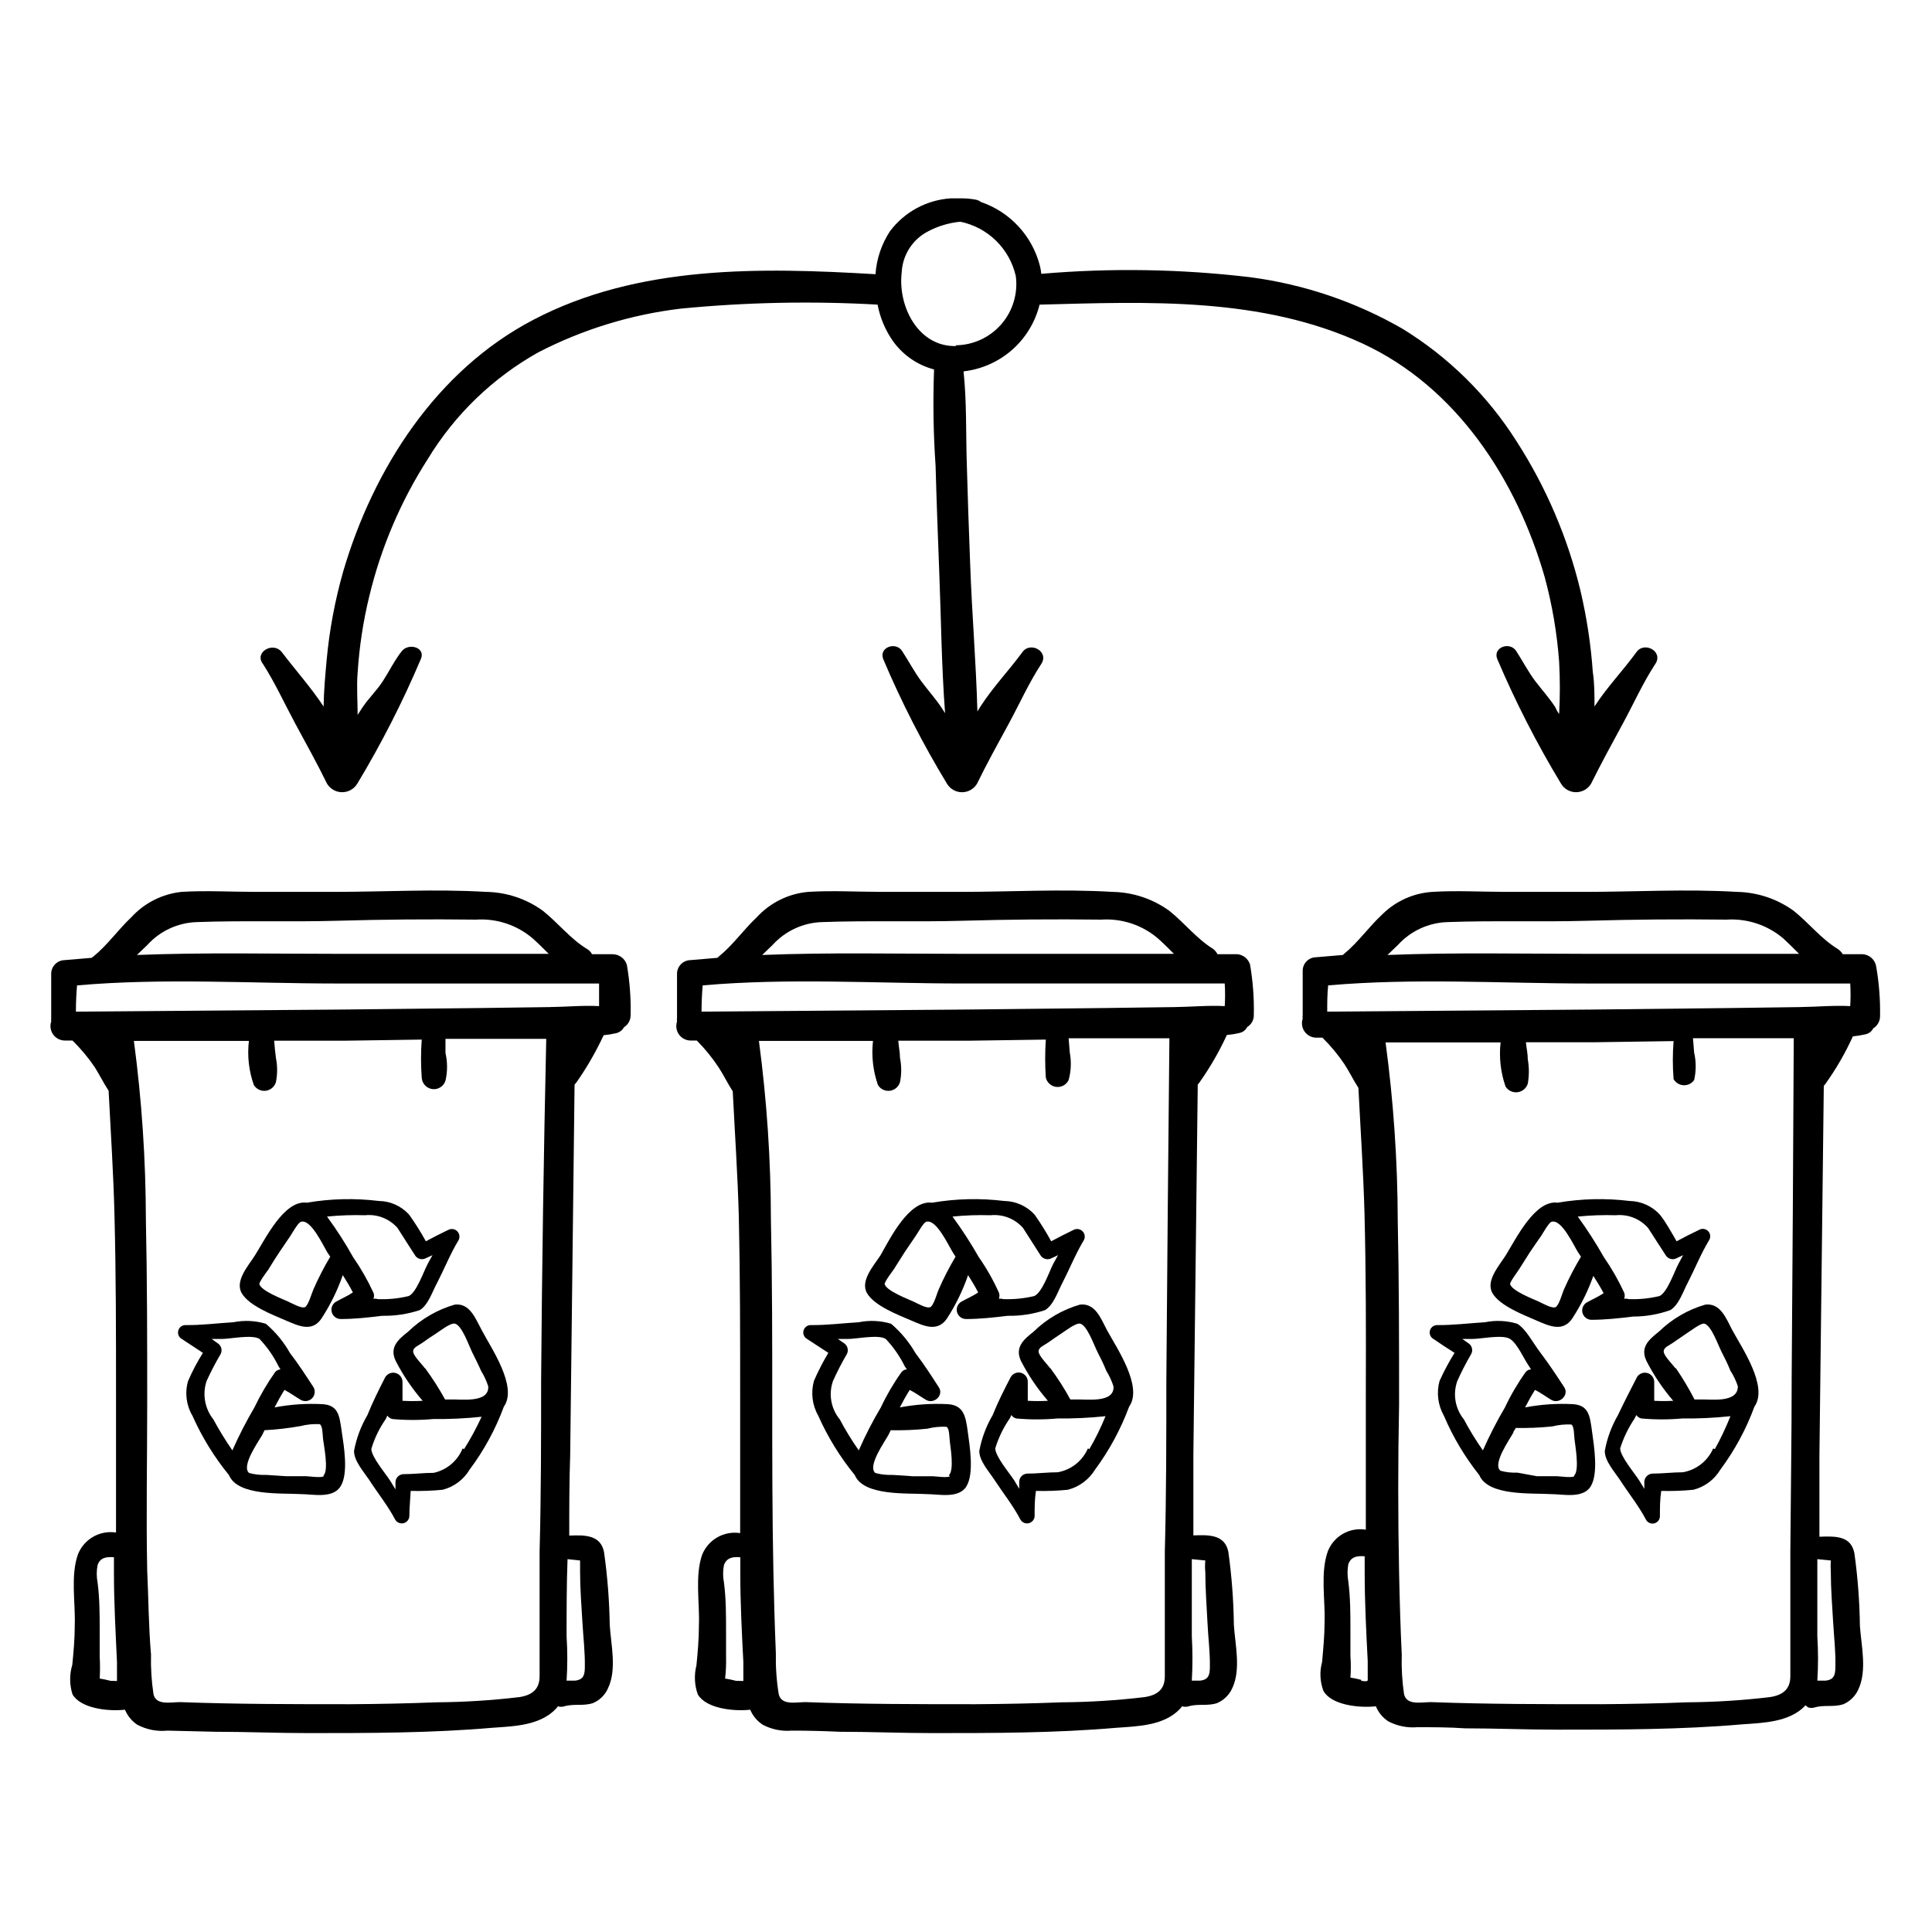
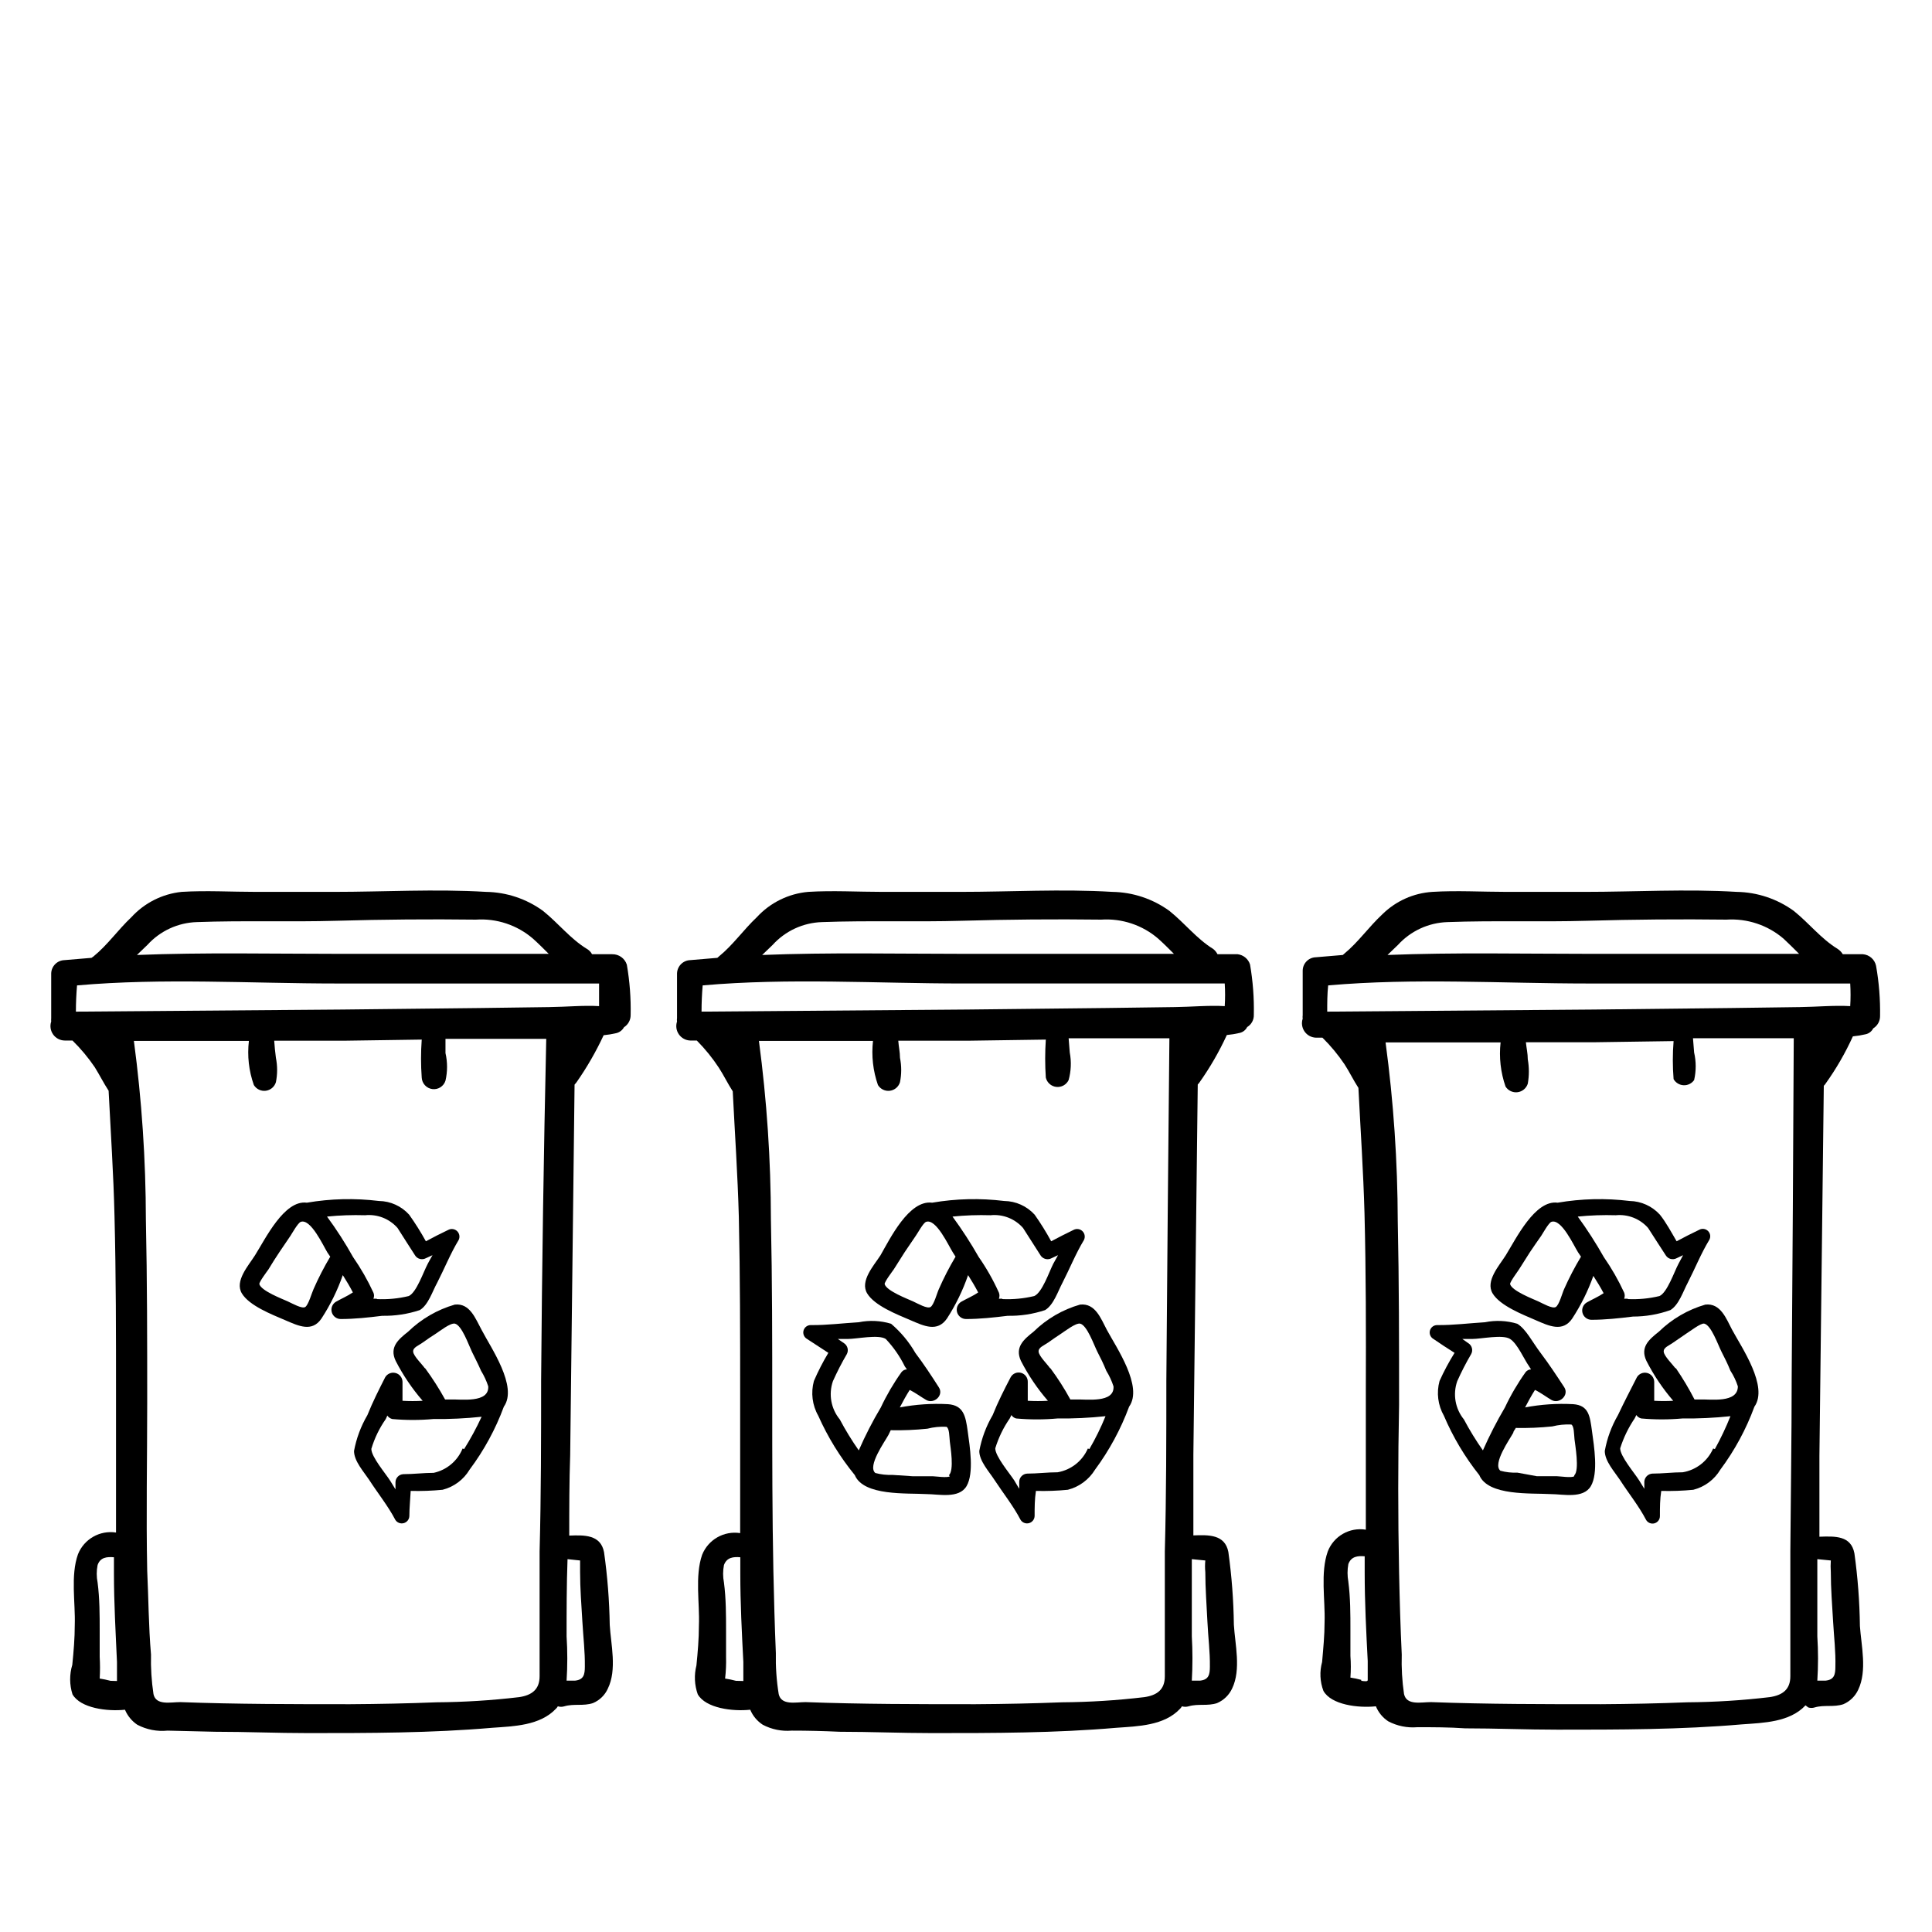
<svg xmlns="http://www.w3.org/2000/svg" fill="#000000" width="800px" height="800px" version="1.1" viewBox="144 144 512 512">
  <g>
    <path d="m306.24 396.88h-5.34c-0.312-0.586-0.785-1.078-1.359-1.41-4.383-2.672-7.559-6.801-11.637-10.078-4.398-3.199-9.68-4.957-15.117-5.035-13.402-0.805-27.055 0-40.305 0h-20.605c-6.551 0-13.25-0.402-19.75 0-5.102 0.531-9.832 2.918-13.301 6.699-3.527 3.324-6.348 7.406-10.078 10.43l-0.5 0.352-7.152 0.605c-1.926 0.051-3.477 1.602-3.527 3.527v11.84c-0.027 0.301-0.027 0.602 0 0.906-0.387 1.156-0.195 2.43 0.512 3.426 0.703 0.996 1.844 1.594 3.062 1.609h2.066c2.195 2.152 4.168 4.516 5.894 7.055 1.258 2.016 2.367 4.231 3.68 6.246 0.555 11.082 1.309 22.168 1.562 33.25 0.402 15.719 0.402 31.438 0.402 47.156v36.676 0.004c-4.285-0.66-8.465 1.719-10.078 5.746-2.016 5.644-0.656 12.898-0.855 18.742 0 3.527-0.301 7.055-0.656 10.578-0.77 2.547-0.754 5.269 0.051 7.809 2.117 3.68 9.219 4.586 13.906 4.082 0.68 1.617 1.816 3 3.273 3.981 2.461 1.297 5.246 1.84 8.012 1.559l12.645 0.301c8.211 0 16.375 0.352 24.535 0.352 16.273 0 32.648 0 48.918-1.41 5.644-0.402 12.594-0.555 16.828-5.039l0.004 0.004c0.195-0.195 0.363-0.414 0.504-0.652 0.555 0.176 1.156 0.176 1.711 0 2.57-0.754 5.039 0 7.609-0.855v-0.004c1.746-0.73 3.152-2.098 3.93-3.828 2.469-5.039 0.805-11.738 0.504-16.879-0.102-6.457-0.605-12.898-1.512-19.293-0.906-4.684-5.289-4.535-9.219-4.383 0-7.152 0-14.258 0.25-21.363 0.402-32.746 0.789-65.461 1.16-98.141 0.18-0.191 0.348-0.395 0.504-0.605 2.762-3.945 5.172-8.129 7.203-12.496 1.137-0.109 2.262-0.293 3.375-0.555 0.859-0.215 1.59-0.781 2.016-1.559 1.105-0.699 1.773-1.918 1.762-3.227 0.094-4.473-0.242-8.941-1.008-13.352-0.535-1.68-2.113-2.809-3.879-2.769zm-16.625 14.008-18.34 0.25-36.625 0.402-70.535 0.555c0-2.316 0.102-4.637 0.301-6.953 22.824-2.016 46.047-0.504 68.922-0.504h69.426v5.996c-4.18-0.25-8.562 0.203-13.148 0.25zm-106.55-16.477c3.363-3.711 8.094-5.894 13.098-6.047 12.344-0.453 24.738 0 37.082-0.352 12.344-0.352 24.586-0.453 36.879-0.301 5.504-0.371 10.934 1.438 15.113 5.035 1.461 1.309 2.82 2.672 4.18 4.031h-55.922c-17.633 0-35.266-0.402-53.203 0.301zm-11.133 25.191m1.359 169.83c-0.945-0.25-1.906-0.453-2.871-0.602 0.113-1.914 0.113-3.832 0-5.746v-6.801c0-4.332 0-8.613-0.555-12.898-0.305-1.527-0.305-3.106 0-4.633 0.707-2.066 2.469-2.215 4.332-2.066v4.332c0 7.809 0.453 15.617 0.805 23.426v5.039zm114.11-79.602c0 15.113 0 30.23-0.402 45.344v22.973 10.078c0 3.477-2.016 5.039-5.492 5.543v-0.004c-7.242 0.859-14.523 1.312-21.816 1.363-7.609 0.301-15.113 0.453-22.871 0.504-15.113 0-30.23 0-45.039-0.555-2.57 0-6.449 0.957-7.106-2.117-0.523-3.469-0.742-6.973-0.656-10.48-0.656-7.656-0.656-14.961-1.008-22.215-0.301-14.812 0-29.574 0-44.387 0-16.223 0-32.445-0.352-48.668-0.023-15.84-1.086-31.66-3.176-47.359h30.48c-0.469 3.945-0.02 7.945 1.309 11.688 0.664 1.09 1.906 1.688 3.168 1.523 1.266-0.164 2.312-1.055 2.68-2.277 0.426-2.129 0.426-4.32 0-6.449-0.203-1.512-0.352-3.023-0.453-4.535h18.438l20.656-0.301c-0.246 3.356-0.246 6.723 0 10.074 0.078 1.562 1.262 2.844 2.812 3.043 1.551 0.199 3.019-0.742 3.484-2.234 0.555-2.402 0.555-4.902 0-7.305v-3.777h26.703c-0.672 30.023-1.125 60.203-1.359 90.531zm10.328 47.711v3.074c0 4.383 0.352 8.766 0.605 13.098 0.25 4.332 0.707 7.961 0.656 11.941 0 2.117-0.301 3.477-2.57 3.727h-2.269c0.25-3.906 0.25-7.828 0-11.738 0-6.801 0-13.652 0.25-20.453z" />
    <path d="m255.25 491.19c2.266-1.359 3.375-5.039 4.586-7.203 1.914-3.727 3.527-7.758 5.691-11.336 0.41-0.781 0.266-1.738-0.359-2.363-0.625-0.621-1.578-0.766-2.359-0.359-2.016 0.957-3.981 1.965-5.945 3.023-1.344-2.434-2.82-4.789-4.434-7.051-2.051-2.273-4.953-3.59-8.012-3.629-6.352-0.781-12.785-0.629-19.094 0.453-5.996-0.805-10.984 9.574-13.754 13.957-1.715 2.719-5.441 6.801-3.477 10.078 1.965 3.273 7.961 5.594 11.488 7.106 3.527 1.512 7.106 3.273 9.621-0.453v-0.004c2.34-3.59 4.234-7.445 5.644-11.488 0.957 1.512 1.863 3.023 2.672 4.586-1.41 0.957-3.176 1.715-4.484 2.469h-0.004c-0.949 0.57-1.402 1.699-1.109 2.769 0.293 1.066 1.262 1.809 2.371 1.812 3.68 0 7.356-0.402 10.984-0.855h-0.004c3.387 0.066 6.762-0.445 9.977-1.512zm-28.164-5.543c-0.453 0.957-1.359 4.231-2.215 4.734s-3.324-0.906-4.637-1.512c-1.309-0.605-7.055-2.769-7.508-4.586 0-0.656 2.066-3.375 2.418-3.879 0.906-1.512 1.863-3.023 2.871-4.535l2.973-4.383c0.402-0.605 1.965-3.426 2.719-3.68 2.621-0.957 5.945 6.297 7.055 8.113l0.754 1.109 0.004 0.004c-1.656 2.777-3.137 5.652-4.434 8.613zm16.828 2.519h-0.957c0.223-0.512 0.223-1.098 0-1.609-1.52-3.293-3.324-6.445-5.391-9.422-2.074-3.719-4.379-7.305-6.902-10.73 3.348-0.34 6.715-0.457 10.078-0.355 3.246-0.336 6.457 0.922 8.613 3.375 1.562 2.418 3.176 5.039 4.637 7.254v0.004c0.605 0.969 1.863 1.301 2.871 0.754l1.762-0.805c-0.453 0.754-0.855 1.512-1.258 2.266-1.16 2.168-2.973 7.609-5.039 8.566-2.785 0.676-5.652 0.949-8.516 0.805z" />
-     <path d="m229.51 516.12c-4.266-0.23-8.547 0.059-12.746 0.859 0.805-1.562 1.664-3.125 2.621-4.637 1.512 0.754 3.023 1.914 4.383 2.672 0.965 0.516 2.156 0.336 2.926-0.445 0.77-0.777 0.934-1.973 0.398-2.93-2.016-3.074-3.981-6.144-6.246-9.07-1.652-2.949-3.82-5.574-6.398-7.758-2.793-0.844-5.754-0.98-8.613-0.402-4.18 0.25-8.465 0.805-12.645 0.754h-0.004c-0.902-0.02-1.703 0.574-1.941 1.445-0.238 0.871 0.148 1.793 0.934 2.234l5.594 3.68v-0.004c-1.496 2.383-2.812 4.875-3.93 7.457-0.906 3.102-0.484 6.438 1.16 9.219 2.512 5.648 5.762 10.934 9.672 15.719 2.316 5.594 13.805 4.734 18.992 5.039 3.223 0 8.566 1.309 10.629-2.117 2.066-3.426 0.855-10.531 0.25-14.559-0.602-4.031-0.801-6.852-5.035-7.156zm-30.781-6.098v0.004c1.113-2.453 2.356-4.84 3.727-7.156 0.547-1.031 0.191-2.312-0.805-2.922l-1.562-1.109h2.621c2.469 0 8.062-1.258 10.078 0l-0.004 0.004c2.039 2.148 3.738 4.594 5.039 7.254l0.504 0.805c-0.547 0.035-1.055 0.289-1.41 0.707-2.09 2.961-3.93 6.098-5.492 9.371-2.168 3.676-4.117 7.481-5.844 11.387-1.832-2.644-3.512-5.387-5.039-8.215-2.269-2.856-2.953-6.66-1.812-10.125zm31.035 25.191c-0.504 0.504-3.981 0-4.586 0h-5.34l-5.34-0.352c-1.512 0.062-3.023-0.105-4.484-0.504-2.168-1.812 2.469-8.312 3.477-10.078l0.605-1.258c3.211-0.168 6.406-0.539 9.57-1.105 1.648-0.414 3.344-0.586 5.039-0.504 0.805 0.402 0.754 2.519 0.906 3.93s1.562 8.262 0.152 9.621z" />
    <path d="m271.63 496.43c-1.613-2.922-3.074-7.152-7.106-6.699-4.637 1.34-8.875 3.797-12.344 7.156-2.672 2.117-5.039 4.133-3.324 7.758 1.953 3.797 4.356 7.352 7.152 10.578-1.777 0.102-3.559 0.102-5.34 0v-5.039 0.004c-0.027-1.102-0.773-2.047-1.836-2.328s-2.184 0.176-2.746 1.117c-1.664 3.273-3.324 6.551-4.734 10.078l-0.004-0.004c-1.715 2.93-2.91 6.137-3.527 9.473 0 2.672 2.57 5.492 3.981 7.609 2.266 3.527 5.039 6.953 6.953 10.629 0.469 0.758 1.379 1.117 2.242 0.887 0.859-0.234 1.465-1.004 1.488-1.895 0-2.215 0.25-4.434 0.352-6.648 2.824 0.074 5.652-0.027 8.465-0.305 2.996-0.762 5.57-2.684 7.152-5.34 3.812-5.094 6.867-10.707 9.07-16.676 3.777-5.34-3.477-15.668-5.894-20.355zm-15.113 10.078c-0.656-0.957-2.922-3.125-3.023-4.281-0.102-1.16 1.41-1.613 2.57-2.469 1.16-0.855 2.266-1.562 3.426-2.316 1.16-0.754 3.828-2.871 5.039-2.672 1.863 0.402 3.68 5.691 4.535 7.457 0.855 1.762 1.613 3.176 2.418 5.039l-0.004-0.004c0.801 1.297 1.441 2.684 1.914 4.133 0.25 4.535-7.254 3.375-10.078 3.477h-1.359c-1.57-2.844-3.32-5.586-5.238-8.211zm10.078 21.363h-0.004c-1.332 3.281-4.199 5.691-7.656 6.445-2.621 0-5.391 0.352-8.062 0.352v0.004c-1.137 0.051-2.039 0.977-2.066 2.113v1.914l-1.359-2.215c-1.309-2.066-5.039-6.398-5.039-8.516 0.84-2.824 2.133-5.496 3.828-7.91l0.402-0.906h0.004c0.312 0.449 0.777 0.77 1.309 0.906 3.621 0.328 7.262 0.328 10.883 0 4.273 0.051 8.547-0.152 12.797-0.602-1.363 2.949-2.91 5.809-4.637 8.562z" />
    <path d="m471.99 396.88h-5.34c-0.277-0.551-0.672-1.031-1.16-1.41-4.332-2.672-7.508-6.801-11.586-10.078-4.402-3.188-9.68-4.949-15.113-5.035-13.402-0.805-27.055 0-40.305 0h-20.605c-6.5 0-13.25-0.402-19.699 0-5.211 0.461-10.062 2.852-13.605 6.699-3.527 3.324-6.348 7.406-10.078 10.43l-0.402 0.352-7.152 0.605c-1.926 0.051-3.473 1.602-3.527 3.527v11.84c-0.047 0.297-0.047 0.605 0 0.906-0.383 1.148-0.199 2.414 0.496 3.406 0.695 0.992 1.82 1.598 3.031 1.629h1.715c2.184 2.203 4.141 4.613 5.844 7.207 1.309 2.016 2.367 4.231 3.68 6.246 0.555 11.082 1.309 22.168 1.613 33.25 0.352 15.719 0.352 31.438 0.352 47.156v36.676l-0.004 0.004c-4.285-0.664-8.461 1.719-10.074 5.742-1.965 5.644-0.605 12.898-0.855 18.742 0 3.527-0.301 7.055-0.656 10.578v0.004c-0.645 2.531-0.52 5.195 0.352 7.656 2.117 3.68 9.219 4.586 13.906 4.082 0.68 1.629 1.84 3.019 3.324 3.981 2.352 1.242 5.008 1.785 7.66 1.559 4.231 0 8.465 0.102 12.695 0.301 8.16 0 16.324 0.352 24.484 0.352 16.324 0 32.648 0 48.918-1.41 5.691-0.402 12.645-0.555 16.828-5.039v0.004c0.195-0.195 0.367-0.414 0.504-0.652 0.574 0.172 1.188 0.172 1.766 0 2.519-0.754 5.039 0 7.559-0.855l-0.004-0.004c1.762-0.758 3.18-2.137 3.981-3.879 2.418-5.039 0.754-11.738 0.453-16.879v0.004c-0.082-6.457-0.57-12.902-1.461-19.297-0.906-4.684-5.289-4.535-9.27-4.383v-21.363c0.402-32.746 0.789-65.461 1.16-98.141 0.191-0.18 0.363-0.383 0.504-0.605 2.781-3.934 5.191-8.117 7.203-12.496 1.137-0.105 2.266-0.289 3.375-0.551 0.875-0.188 1.617-0.762 2.016-1.562 1.129-0.676 1.805-1.91 1.762-3.227 0.094-4.473-0.242-8.941-1.004-13.352-0.465-1.469-1.746-2.531-3.277-2.719zm-16.574 14.004-18.34 0.25-36.625 0.402-70.535 0.555c0-2.316 0.102-4.637 0.301-6.953 22.824-2.016 46.047-0.504 68.973-0.504h69.375v0.004c0.129 1.996 0.129 4 0 5.996-4.231-0.25-8.918 0.203-13.148 0.25zm-106.66-16.473c3.363-3.711 8.094-5.894 13.098-6.047 12.344-0.453 24.738 0 37.082-0.352 12.344-0.352 24.586-0.453 36.879-0.301 5.504-0.371 10.934 1.438 15.113 5.035 1.461 1.309 2.82 2.672 4.18 4.031h-55.871c-17.684 0-35.52-0.402-53.254 0.301zm-11.133 25.191m1.41 169.83c-0.949-0.25-1.906-0.453-2.875-0.602 0.227-1.906 0.309-3.828 0.254-5.746v-6.801c0-4.332 0-8.613-0.555-12.898-0.301-1.527-0.301-3.106 0-4.633 0.754-2.066 2.519-2.215 4.332-2.066v4.332c0 7.809 0.402 15.617 0.805 23.426v5.039zm114.06-79.602c0 15.113 0 30.23-0.402 45.344v22.973 10.078c0 3.477-1.965 5.039-5.492 5.543v-0.004c-7.227 0.859-14.492 1.312-21.766 1.363-7.656 0.301-15.113 0.453-22.922 0.504-15.113 0-30.23 0-45.039-0.555-2.57 0-6.398 0.957-7.106-2.117-0.582-3.598-0.832-7.238-0.758-10.883-0.301-7.254-0.504-14.559-0.656-21.816-0.301-14.812-0.301-29.574-0.301-44.387 0-16.223 0-32.445-0.352-48.668v0.004c-0.023-15.84-1.086-31.66-3.176-47.359h30.23c-0.445 3.945 0.004 7.941 1.309 11.688 0.664 1.09 1.902 1.688 3.168 1.523 1.262-0.164 2.312-1.055 2.676-2.277 0.43-2.129 0.43-4.32 0-6.449 0-1.512-0.352-3.023-0.453-4.535h18.438l20.656-0.301h0.004c-0.223 3.356-0.223 6.723 0 10.074 0.312 1.332 1.43 2.32 2.789 2.469 1.359 0.145 2.664-0.578 3.254-1.812 0.656-2.379 0.762-4.879 0.305-7.305l-0.301-3.777h26.703c-0.305 30.125-0.574 60.355-0.809 90.684zm10.328 47.711c-0.102 1.023-0.102 2.051 0 3.074 0 4.383 0.352 8.766 0.555 13.098 0.203 4.332 0.707 7.961 0.656 11.941 0 2.117-0.301 3.477-2.57 3.727h-2.219c0.223-3.906 0.223-7.828 0-11.738v-20.453z" />
    <path d="m420.96 491.19c2.266-1.359 3.426-5.039 4.586-7.203 1.914-3.727 3.527-7.758 5.691-11.336 0.41-0.781 0.266-1.738-0.359-2.363-0.625-0.621-1.578-0.766-2.359-0.359-1.965 0.957-3.981 1.965-5.945 3.023-1.324-2.434-2.789-4.789-4.383-7.051-2.07-2.277-4.988-3.59-8.062-3.629-6.352-0.781-12.785-0.629-19.094 0.453-6.148-0.805-11.184 9.574-13.703 13.957-1.762 2.719-5.492 6.801-3.527 10.078 1.965 3.273 7.961 5.594 11.488 7.106 3.527 1.512 7.106 3.273 9.672-0.453v-0.004c2.32-3.59 4.199-7.449 5.59-11.488 0.957 1.512 1.863 3.023 2.672 4.586-1.359 0.957-3.176 1.715-4.484 2.469-0.949 0.57-1.402 1.699-1.109 2.769 0.293 1.066 1.262 1.809 2.371 1.812 3.68 0 7.356-0.402 11.035-0.855h-0.004c3.371 0.066 6.727-0.445 9.926-1.512zm-28.164-5.543c-0.453 0.957-1.309 4.231-2.215 4.734s-3.324-0.906-4.637-1.512c-1.309-0.605-7.055-2.769-7.508-4.586 0-0.656 2.066-3.375 2.418-3.879l2.871-4.535 2.973-4.383c0.453-0.605 1.965-3.426 2.719-3.68 2.672-0.957 5.945 6.297 7.106 8.113l0.707 1.109v0.004c-1.656 2.777-3.137 5.652-4.434 8.613zm16.828 2.519h-0.906c0.203-0.516 0.203-1.094 0-1.609-1.484-3.301-3.269-6.457-5.34-9.422-2.109-3.707-4.434-7.293-6.953-10.73 3.348-0.34 6.715-0.457 10.074-0.355 3.25-0.336 6.461 0.922 8.617 3.375 1.562 2.418 3.223 5.039 4.637 7.254l-0.004 0.004c0.629 0.977 1.902 1.309 2.926 0.754l1.715-0.805-1.258 2.266c-1.109 2.168-2.922 7.609-5.039 8.566h-0.004c-2.769 0.664-5.621 0.938-8.465 0.805z" />
    <path d="m395.21 516.12c-4.266-0.23-8.547 0.059-12.746 0.859 0.805-1.562 1.664-3.125 2.621-4.637 1.512 0.754 3.074 1.914 4.383 2.672 2.066 1.16 4.734-1.258 3.324-3.375-1.965-3.074-3.981-6.144-6.195-9.07-1.688-2.938-3.867-5.562-6.449-7.758-2.777-0.844-5.719-0.98-8.566-0.402-4.231 0.25-8.516 0.805-12.695 0.754-0.902-0.02-1.703 0.574-1.941 1.445-0.238 0.871 0.148 1.793 0.934 2.234l5.644 3.68v-0.004c-1.441 2.398-2.723 4.887-3.828 7.457-0.852 3.106-0.438 6.422 1.156 9.219 2.512 5.648 5.766 10.934 9.676 15.719 2.316 5.594 13.855 4.734 18.992 5.039 3.223 0 8.613 1.309 10.629-2.117 2.016-3.426 0.855-10.531 0.301-14.559-0.551-4.031-1.105-6.852-5.238-7.156zm-30.48-6.094c1.098-2.449 2.324-4.84 3.68-7.156 0.551-1.02 0.223-2.297-0.758-2.922l-1.613-1.109h2.621c2.469 0 8.113-1.258 10.078 0v0.004c2.035 2.148 3.734 4.594 5.039 7.254l0.555 0.805h-0.004c-0.551 0.016-1.066 0.273-1.41 0.707-2.109 2.949-3.945 6.086-5.488 9.371-2.188 3.668-4.141 7.469-5.848 11.387-1.848-2.633-3.531-5.375-5.035-8.215-2.324-2.828-3.012-6.664-1.816-10.125zm30.984 25.191c-0.504 0.504-3.93 0-4.586 0h-5.34l-5.289-0.352v-0.004c-1.527 0.062-3.055-0.105-4.531-0.504-2.168-1.812 2.519-8.312 3.477-10.078l0.605-1.258h-0.004c3.246 0.07 6.496-0.066 9.723-0.402 1.645-0.422 3.344-0.59 5.039-0.504 0.805 0.402 0.754 2.519 0.906 3.93 0.152 1.41 1.211 7.559-0.25 8.918z" />
    <path d="m437.33 496.43c-1.562-2.922-3.023-7.152-7.106-6.699-4.629 1.328-8.852 3.785-12.293 7.156-2.672 2.117-5.039 4.133-3.375 7.758 1.953 3.797 4.356 7.352 7.152 10.578-1.777 0.102-3.559 0.102-5.34 0v-5.039 0.004c0.02-1.113-0.723-2.09-1.793-2.379-1.074-0.285-2.203 0.195-2.738 1.168-1.715 3.273-3.375 6.551-4.785 10.078l-0.004-0.004c-1.715 2.93-2.91 6.137-3.527 9.473 0 2.672 2.621 5.492 3.981 7.609 2.316 3.527 5.039 6.953 6.953 10.629 0.469 0.758 1.379 1.117 2.242 0.887 0.859-0.234 1.465-1.004 1.488-1.895 0-2.215 0-4.434 0.352-6.648 2.824 0.074 5.652-0.023 8.465-0.305 3.004-0.773 5.586-2.691 7.203-5.34 3.777-5.106 6.812-10.719 9.02-16.676 3.777-5.34-3.375-15.668-5.894-20.355zm-15.113 10.078c-0.656-0.957-2.871-3.125-2.973-4.281-0.102-1.16 1.359-1.613 2.57-2.469 1.211-0.855 2.215-1.562 3.375-2.316s3.879-2.871 5.039-2.672c1.863 0.402 3.68 5.691 4.586 7.457 0.906 1.762 1.613 3.176 2.367 5.039l-0.004-0.004c0.801 1.297 1.441 2.684 1.914 4.133 0.301 4.535-7.203 3.375-10.078 3.477h-1.359c-1.551-2.856-3.305-5.602-5.238-8.211zm10.078 21.363h-0.004c-1.441 3.312-4.449 5.68-8.012 6.297-2.672 0-5.441 0.352-8.062 0.352h0.004c-1.148 0.051-2.066 0.969-2.117 2.117v1.914l-1.309-2.215c-1.359-2.066-5.039-6.398-5.039-8.516 0.863-2.82 2.152-5.488 3.828-7.91l0.453-0.906c0.285 0.453 0.738 0.777 1.262 0.906 3.637 0.328 7.293 0.328 10.93 0 4.258 0.047 8.516-0.152 12.746-0.605-1.219 3.004-2.648 5.914-4.281 8.715z" />
    <path d="m637.7 396.88h-5.34c-0.344-0.566-0.809-1.047-1.359-1.41-4.383-2.672-7.559-6.801-11.637-10.078h-0.004c-4.398-3.188-9.676-4.949-15.113-5.035-13.352-0.805-27.004 0-40.305 0h-20.656c-6.5 0-13.199-0.402-19.699 0-4.988 0.32-9.691 2.43-13.25 5.941-3.578 3.324-6.398 7.406-10.078 10.43l-0.402 0.352-7.152 0.605c-1.918 0.055-3.449 1.609-3.477 3.527v11.84c-0.047 0.301-0.047 0.605 0 0.906-0.383 1.152-0.199 2.414 0.496 3.406s1.82 1.598 3.031 1.633h1.715-0.004c2.18 2.152 4.137 4.516 5.848 7.055 1.309 2.016 2.367 4.231 3.68 6.246 0.555 11.082 1.309 22.168 1.613 33.25 0.402 15.719 0.402 31.438 0.352 47.156v36.676l-0.004 0.004c-4.293-0.703-8.492 1.691-10.074 5.742-2.016 5.644-0.656 12.898-0.855 18.742 0 3.527-0.352 7.055-0.656 10.578-0.695 2.527-0.574 5.207 0.352 7.66 2.066 3.68 9.168 4.586 13.906 4.082 0.66 1.625 1.805 3.016 3.273 3.977 2.367 1.246 5.043 1.789 7.707 1.562 4.18 0 8.414 0 12.645 0.301 8.16 0 16.324 0.352 24.484 0.352 16.324 0 32.695 0 48.969-1.41 5.644-0.402 12.594-0.555 16.777-5.039l0.711 0.559c0.555 0.176 1.156 0.176 1.711 0 2.519-0.754 5.039 0 7.609-0.855 1.738-0.75 3.137-2.113 3.93-3.832 2.418-5.039 0.805-11.738 0.453-16.879v0.004c-0.082-6.457-0.57-12.902-1.461-19.297-0.906-4.684-5.039-4.535-9.27-4.383v-21.363c0.402-32.746 0.789-65.461 1.16-98.141h-0.004c0.195-0.176 0.363-0.383 0.504-0.605 2.801-3.922 5.215-8.105 7.207-12.492 1.137-0.109 2.262-0.293 3.375-0.555 0.875-0.184 1.617-0.762 2.016-1.562 1.125-0.684 1.812-1.906 1.812-3.223 0.074-4.477-0.277-8.945-1.059-13.352-0.352-1.684-1.766-2.934-3.477-3.074zm-16.676 14.008-18.289 0.25-36.477 0.402-70.531 0.555c0-2.316 0-4.637 0.25-6.953 22.871-2.016 46.098-0.504 68.973-0.504h69.375c0.125 1.996 0.125 4 0 5.996-4.281-0.25-8.918 0.203-13.301 0.25zm-106.55-16.477c3.383-3.715 8.129-5.894 13.148-6.047 12.344-0.453 24.688 0 37.031-0.352 12.344-0.352 24.586-0.453 36.879-0.301 5.5-0.355 10.926 1.453 15.113 5.035 1.41 1.309 2.769 2.672 4.133 4.031h-55.871c-17.684 0-35.266-0.402-53.203 0.301zm-11.082 25.191m1.359 169.58c-0.945-0.258-1.906-0.457-2.875-0.605 0.141-1.91 0.141-3.832 0-5.742v-6.801c0-4.332 0-8.613-0.555-12.898h0.004c-0.281-1.535-0.281-3.102 0-4.637 0.754-2.066 2.519-2.215 4.332-2.066v4.332c0 7.809 0.402 15.617 0.805 23.426v5.039c0 0.406-0.656 0.355-1.711 0.203zm114.06-79.352c0 15.113-0.25 30.23-0.352 45.344v22.973 10.078c0 3.477-2.016 5.039-5.543 5.543v-0.004c-7.227 0.859-14.492 1.312-21.766 1.363-7.609 0.301-15.113 0.453-22.871 0.504-15.113 0-30.23 0-45.039-0.555-2.621 0-6.449 0.957-7.152-2.117h-0.004c-0.508-3.469-0.711-6.977-0.605-10.48-0.352-7.254-0.555-14.559-0.707-21.816-0.301-14.812-0.301-29.574 0-44.387 0-16.223 0-32.445-0.352-48.668v0.004c-0.039-15.84-1.117-31.66-3.227-47.359h30.48c-0.441 3.945 0.008 7.941 1.312 11.691 0.68 1.078 1.922 1.664 3.188 1.504 1.266-0.164 2.32-1.043 2.707-2.262 0.379-2.133 0.379-4.316 0-6.449 0-1.512-0.352-3.023-0.504-4.535h18.488l20.656-0.301c-0.27 3.356-0.27 6.723 0 10.078 0.547 0.957 1.547 1.57 2.652 1.621 1.102 0.051 2.156-0.465 2.789-1.371 0.555-2.402 0.555-4.902 0-7.305l-0.301-3.777h26.703c-0.137 30.125-0.32 60.355-0.555 90.684zm10.379 47.711h-0.004c-0.074 1.023-0.074 2.051 0 3.074 0 4.383 0.352 8.766 0.605 13.098 0.25 4.332 0.707 7.961 0.605 11.941 0 2.117-0.301 3.477-2.57 3.727h-2.215c0.246-3.906 0.246-7.828 0-11.738v-20.453z" />
    <path d="m586.66 491.19c2.266-1.359 3.426-5.039 4.586-7.203 1.914-3.727 3.527-7.758 5.691-11.336 0.473-0.77 0.359-1.758-0.273-2.402-0.633-0.645-1.621-0.773-2.398-0.32-2.016 0.957-3.981 1.965-5.945 3.023-1.41-2.418-2.82-5.039-4.434-7.055l0.004 0.004c-2.059-2.262-4.957-3.578-8.012-3.629-6.352-0.781-12.785-0.629-19.094 0.453-5.996-0.805-11.035 9.574-13.754 13.957-1.715 2.719-5.441 6.801-3.477 10.078 1.965 3.273 7.961 5.594 11.438 7.106 3.477 1.512 7.152 3.273 9.672-0.453v-0.004c2.305-3.527 4.184-7.316 5.59-11.285 0.957 1.512 1.914 3.023 2.719 4.586-1.41 0.957-3.176 1.715-4.484 2.469l0.004-0.004c-0.941 0.566-1.398 1.684-1.117 2.746s1.23 1.812 2.328 1.84c3.68 0 7.356-0.402 11.035-0.855h-0.004c3.383 0 6.738-0.578 9.926-1.715zm-28.164-5.543c-0.453 0.957-1.309 4.231-2.215 4.734s-3.324-0.906-4.637-1.512c-1.309-0.605-7.004-2.769-7.457-4.586 0-0.656 2.066-3.375 2.367-3.879l2.871-4.535c1.008-1.461 1.965-2.922 3.023-4.383 0.402-0.605 1.965-3.426 2.672-3.68 2.672-0.957 5.945 6.297 7.106 8.113l0.754 1.109v0.004c-1.672 2.773-3.172 5.652-4.484 8.613zm16.879 2.519h-0.957c0.203-0.516 0.203-1.094 0-1.609-1.52-3.293-3.324-6.445-5.391-9.422-2.094-3.707-4.398-7.289-6.902-10.73 3.348-0.34 6.711-0.457 10.074-0.355 3.234-0.32 6.422 0.938 8.566 3.375 1.562 2.418 3.223 5.039 4.684 7.254v0.004c0.609 0.969 1.867 1.301 2.875 0.754l1.715-0.805-1.211 2.266c-1.16 2.168-2.973 7.609-5.039 8.566-2.754 0.664-5.586 0.938-8.414 0.805z" />
    <path d="m560.91 516.12c-4.266-0.23-8.547 0.059-12.746 0.859 0.805-1.562 1.664-3.125 2.621-4.637 1.562 0.754 3.074 1.914 4.383 2.672 2.066 1.16 4.734-1.258 3.375-3.375-2.016-3.074-4.031-6.144-6.246-9.07-2.219-2.922-3.879-6.348-6.199-7.758-2.777-0.844-5.719-0.98-8.562-0.402-4.18 0.25-8.465 0.805-12.695 0.754-0.895 0.004-1.672 0.605-1.898 1.469-0.223 0.863 0.16 1.773 0.941 2.211 1.812 1.258 3.68 2.469 5.594 3.68l-0.004-0.004c-1.492 2.394-2.824 4.883-3.981 7.457-0.852 3.106-0.434 6.422 1.16 9.219 2.402 5.641 5.555 10.926 9.371 15.719 2.316 5.594 13.805 4.734 18.941 5.039 3.223 0 8.613 1.309 10.629-2.117 2.016-3.426 0.855-10.531 0.301-14.559-0.551-4.031-0.852-6.852-4.984-7.156zm-30.73-6.098v0.004c1.094-2.449 2.32-4.84 3.676-7.156 0.582-1.016 0.246-2.312-0.754-2.922l-1.562-1.109h2.57c2.469 0 8.113-1.258 10.078 0s3.68 5.34 5.039 7.254l0.504 0.805-0.004 0.004c-0.551 0.016-1.066 0.273-1.41 0.707-2.109 2.949-3.949 6.086-5.492 9.371-2.168 3.676-4.117 7.481-5.844 11.387-1.848-2.633-3.531-5.375-5.039-8.215-2.305-2.84-2.973-6.672-1.762-10.125zm30.984 25.191c-0.504 0.504-3.93 0-4.535 0h-5.34l-5.191-0.953c-1.512 0.066-3.023-0.102-4.481-0.504-2.168-1.812 2.469-8.312 3.426-10.078 0-0.402 0.453-0.805 0.656-1.258h-0.004c3.231 0.066 6.461-0.07 9.676-0.406 1.645-0.414 3.34-0.586 5.035-0.504 0.754 0.402 0.707 2.519 0.855 3.93 0.152 1.414 1.363 8.164-0.047 9.523z" />
    <path d="m603.04 496.43c-1.562-2.922-3.023-7.152-7.106-6.699-4.621 1.34-8.844 3.797-12.293 7.156-2.672 2.117-5.039 4.133-3.324 7.758 1.938 3.797 4.32 7.348 7.102 10.578-1.676 0.094-3.359 0.094-5.035 0v-5.039 0.004c-0.027-1.102-0.777-2.047-1.84-2.328s-2.18 0.176-2.746 1.117c-1.664 3.273-3.375 6.551-5.039 10.078v-0.004c-1.699 2.934-2.875 6.137-3.477 9.473 0 2.672 2.57 5.492 3.981 7.609 2.266 3.527 5.039 6.953 6.953 10.629 0.441 0.789 1.363 1.172 2.234 0.934 0.867-0.238 1.465-1.039 1.445-1.941 0-2.215 0-4.434 0.352-6.648 2.84 0.074 5.684-0.027 8.516-0.305 2.996-0.762 5.566-2.684 7.152-5.34 3.793-5.094 6.832-10.711 9.02-16.676 3.777-5.34-3.375-15.668-5.894-20.355zm-15.113 10.078c-0.707-0.957-2.922-3.125-3.023-4.281-0.102-1.16 1.41-1.613 2.57-2.469l3.375-2.316c0.855-0.504 3.879-2.871 4.785-2.672 1.863 0.402 3.68 5.691 4.586 7.457 0.906 1.762 1.613 3.176 2.367 5.039v-0.004c0.836 1.285 1.496 2.676 1.965 4.133 0 4.535-7.254 3.375-10.078 3.477h-1.41c-1.457-2.836-3.09-5.578-4.887-8.211zm10.078 21.363h-0.004c-1.449 3.324-4.481 5.695-8.062 6.297-2.621 0-5.391 0.352-8.062 0.352h0.004c-1.137 0.074-2.043 0.98-2.117 2.117v1.914l-1.359-2.215c-1.309-2.066-5.039-6.398-5.039-8.516 0.883-2.809 2.176-5.477 3.828-7.91l0.453-0.906c0.309 0.457 0.773 0.781 1.312 0.906 3.617 0.324 7.262 0.324 10.879 0 4.258 0.047 8.516-0.152 12.75-0.605-1.191 2.988-2.574 5.902-4.133 8.715z" />
-     <path d="m556.18 331.43c-1.613-2.469-3.578-4.637-5.34-6.953-1.762-2.316-3.375-5.391-5.039-7.961-1.664-2.57-6.195-1.008-5.039 2.066 4.856 11.422 10.512 22.48 16.93 33.102 0.836 1.402 2.348 2.258 3.981 2.258s3.144-0.855 3.981-2.258c2.672-5.391 5.543-10.629 8.414-15.922 2.871-5.289 5.34-10.832 8.613-15.82 2.215-3.324-2.973-6.098-5.039-3.074-3.68 5.039-7.758 9.219-11.082 14.359 0-3.125 0-6.246-0.453-9.168-0.508-7.262-1.605-14.477-3.277-21.562-3.383-14.039-9.105-27.41-16.926-39.551-7.668-12.117-18.008-22.32-30.23-29.824-12.41-7.144-26.105-11.781-40.305-13.652-18.391-2.191-36.961-2.496-55.418-0.906-0.062-0.699-0.184-1.387-0.352-2.066-2.008-7.949-7.906-14.34-15.668-16.98-0.379-0.309-0.832-0.516-1.312-0.602-1.293-0.246-2.609-0.363-3.93-0.355h-2.719c-6.391 0.414-12.281 3.598-16.121 8.719-2.231 3.402-3.551 7.324-3.832 11.387-30.531-1.812-62.926-2.469-90.688 12.09-25.645 13.402-42.371 39.398-50.383 66.703h0.004c-2.184 7.656-3.652 15.5-4.383 23.43-0.352 3.879-0.754 8.16-0.805 12.344-3.324-5.039-7.356-9.523-11.035-14.359-2.316-3.023-7.457 0-5.039 3.074 3.223 5.039 5.742 10.578 8.566 15.82 2.82 5.238 5.793 10.531 8.414 15.922v-0.004c0.852 1.398 2.367 2.254 4.004 2.254 1.641 0 3.156-0.855 4.008-2.254 6.402-10.621 12.043-21.684 16.875-33.102 1.258-3.023-3.223-4.281-5.039-2.066-1.812 2.215-3.375 5.391-5.039 7.961-1.664 2.57-3.727 4.484-5.391 6.953l-1.309 2.016c0-3.727-0.301-7.508 0-11.234h0.004c0.438-6.793 1.465-13.539 3.07-20.152 3.102-12.926 8.348-25.238 15.52-36.426 7.176-11.82 17.297-21.574 29.371-28.312 11.773-6.066 24.535-9.977 37.684-11.539 17.328-1.688 34.762-2.043 52.145-1.059 0.668 3.539 2.094 6.891 4.184 9.824 2.644 3.617 6.449 6.211 10.781 7.356-0.32 8.516-0.184 17.043 0.402 25.543 0.25 9.219 0.605 18.488 0.957 27.711 0.504 12.543 0.605 25.191 1.562 37.836l-1.008-1.562c-1.664-2.469-3.629-4.637-5.34-6.953-1.715-2.316-3.375-5.391-5.039-7.961-1.664-2.57-6.144-1.008-5.039 2.066 4.832 11.43 10.492 22.492 16.93 33.102 0.836 1.402 2.348 2.258 3.981 2.258 1.633 0 3.144-0.855 3.981-2.258 2.621-5.391 5.543-10.629 8.414-15.922 2.871-5.289 5.34-10.832 8.613-15.82 2.168-3.324-2.973-6.098-5.039-3.074-3.727 5.039-7.758 9.219-11.082 14.359l-0.805 1.309c-0.352-13-1.461-26.047-1.914-38.945-0.352-8.969-0.656-17.984-0.906-26.953-0.25-8.012 0-16.223-0.855-24.234l-0.004 0.004c4.762-0.539 9.246-2.519 12.848-5.68 3.602-3.164 6.152-7.352 7.305-12.004 28.766-0.754 58.793-2.117 85.648 10.328 24.887 11.539 40.809 36.125 48.215 61.867 1.988 7.352 3.273 14.875 3.828 22.473 0.25 4.598 0.25 9.203 0 13.805-0.402-0.504-0.758-1.16-1.008-1.766zm-158.75-95.723c-10.078 0.301-15.566-10.531-14.461-19.598 0.238-4.574 2.887-8.68 6.953-10.781 2.66-1.41 5.57-2.285 8.566-2.57 3.578 0.73 6.867 2.481 9.477 5.035 2.609 2.559 4.426 5.812 5.234 9.375 0.605 4.609-0.797 9.262-3.852 12.77-3.055 3.508-7.469 5.535-12.121 5.566z" />
  </g>
</svg>